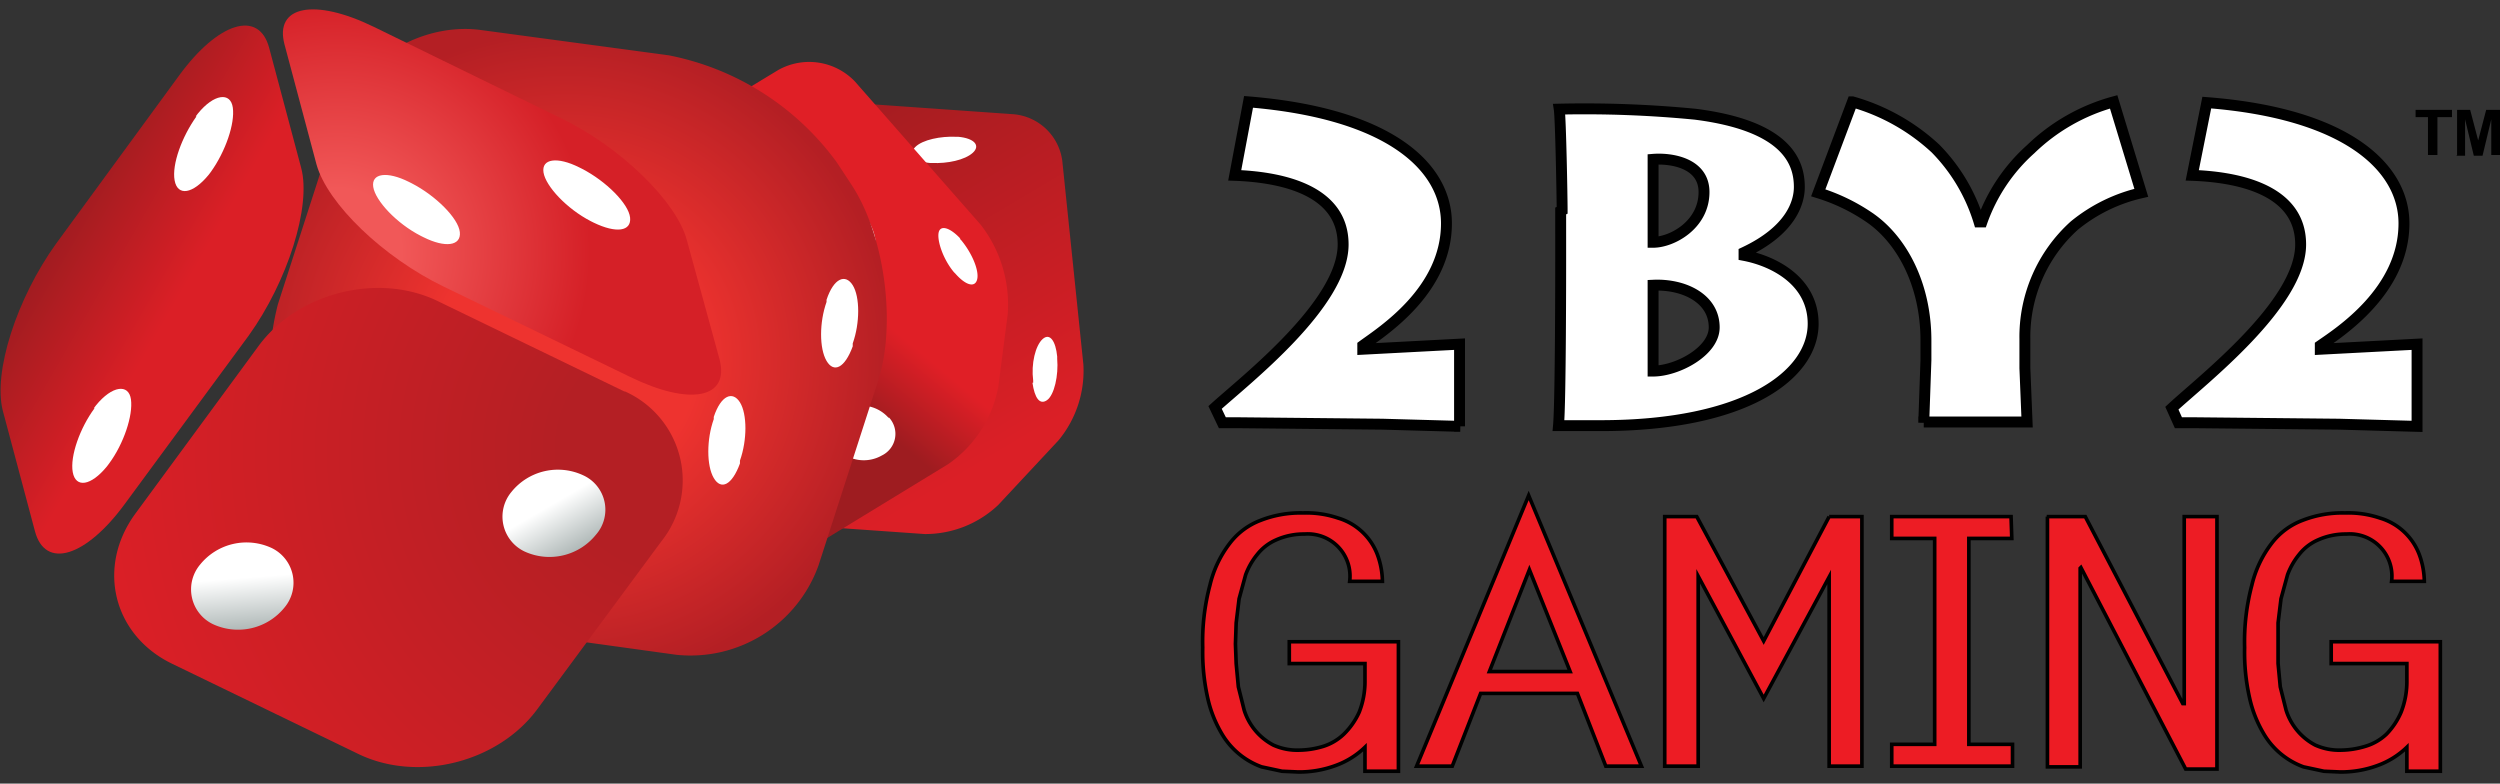
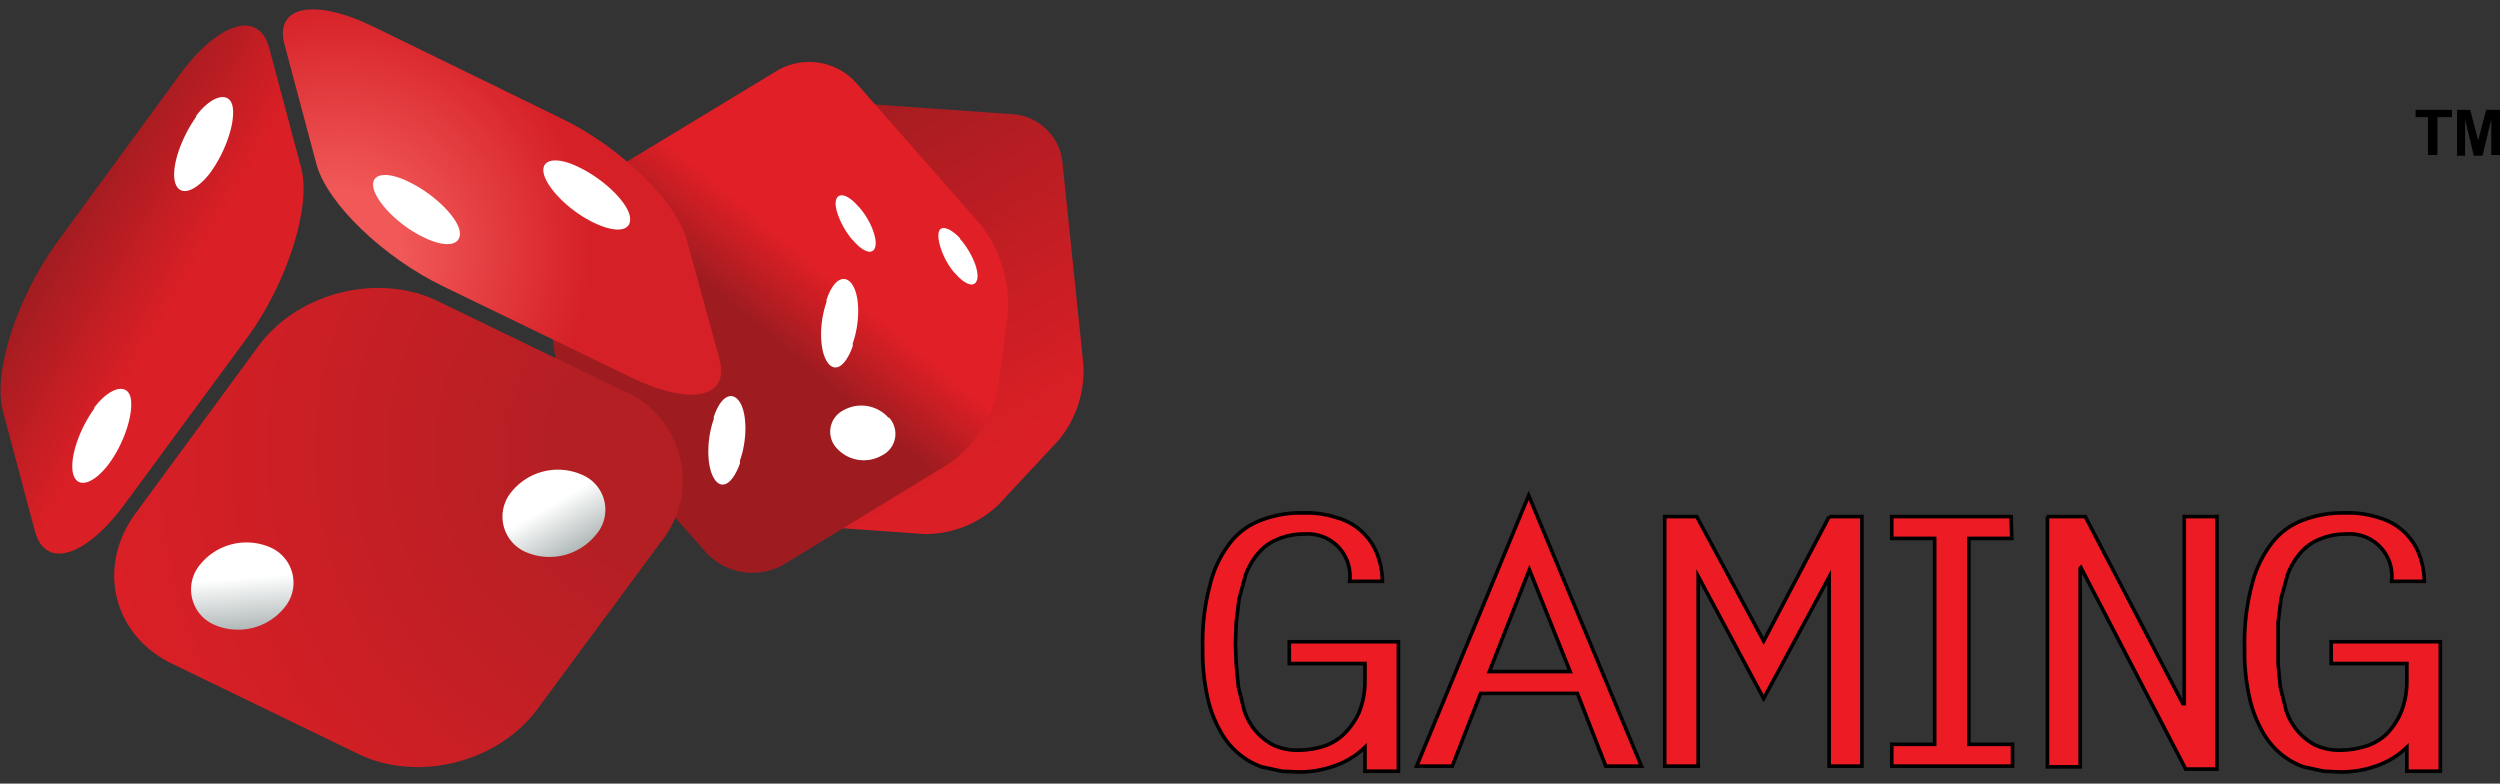
<svg xmlns="http://www.w3.org/2000/svg" xmlns:xlink="http://www.w3.org/1999/xlink" viewBox="0 0 343.6 107.7">
  <rect x="0" y="0" width="343.6" height="107.7" fill="#333333" stroke="none" />
  <defs>
    <linearGradient id="b" x1="102.8" y1="93.9" x2="135.4" y2="39" gradientTransform="matrix(1 0 0 -1 0 110)" gradientUnits="userSpaceOnUse">
      <stop offset="0" stop-color="#9e1c20" />
      <stop offset=".9" stop-color="#db1f26" />
    </linearGradient>
    <linearGradient id="c" x1="86.9" y1="41.9" x2="123.8" y2="86.4" gradientTransform="matrix(1 0 0 -1 0 110)" gradientUnits="userSpaceOnUse">
      <stop offset=".5" stop-color="#9e1c20" />
      <stop offset=".7" stop-color="#e01f26" />
    </linearGradient>
    <radialGradient id="d" cx="-631.9" cy="298.6" r="45" gradientTransform="scale(-1 1) rotate(18.1 427.7 1913.3)" gradientUnits="userSpaceOnUse">
      <stop offset=".4" stop-color="#ee332f" />
      <stop offset="1" stop-color="#b41f24" />
    </radialGradient>
    <radialGradient id="e" cx="93.1" cy="48" r="80.3" gradientTransform="matrix(1 0 0 -1 0 110)" gradientUnits="userSpaceOnUse">
      <stop offset=".2" stop-color="#b41f24" />
      <stop offset="1" stop-color="#db1f26" />
    </radialGradient>
    <linearGradient id="a" x1="79.2" y1="34.2" x2="73.1" y2="44.7" gradientTransform="matrix(1 0 0 -1 0 110)" gradientUnits="userSpaceOnUse">
      <stop offset="0" stop-color="#fff" />
      <stop offset="0" stop-color="#afb8b7" />
      <stop offset=".6" stop-color="#fff" />
      <stop offset="1" stop-color="#fff" />
    </linearGradient>
    <linearGradient id="f" x1="34.1" y1="27" x2="32.9" y2="38.9" gradientTransform="matrix(1 .02 .02 -1 -.7 112.9)" xlink:href="#a" />
    <linearGradient id="g" x1="7.2" y1="78.1" x2="41" y2="58.6" gradientTransform="matrix(1 0 0 -1 0 110)" gradientUnits="userSpaceOnUse">
      <stop offset="0" stop-color="#9e1c20" />
      <stop offset=".5" stop-color="#db1f26" />
    </linearGradient>
    <radialGradient id="h" cx="46.5" cy="75.4" r="43.3" gradientTransform="matrix(1 0 0 -1 0 110)" gradientUnits="userSpaceOnUse">
      <stop offset=".2" stop-color="#f15858" />
      <stop offset=".8" stop-color="#d52027" />
    </radialGradient>
  </defs>
  <path d="M146 22.1a7.4 7.4 0 0 0-6.7-6.4l-28.4-2a14.6 14.6 0 0 0-10 4l-8.4 9A15 15 0 0 0 89.1 37l3 28a7.4 7.4 0 0 0 6.6 6.4l28.4 2a14.6 14.6 0 0 0 10.1-4l8.3-8.9a15 15 0 0 0 3.4-10.4z" fill="url(#b)" />
-   <path d="M142 52.6v-.3c-.3-2.3.3-4.8 1.3-5.7s1.8.3 2 2.4v.3c.2 2.3-.4 5-1.4 5.7s-1.7-.3-2-2.4m-13.8-30.2h-.3c-2.2-.2-3-1.2-2-2.2s3.5-1.5 5.6-1.4h.3c2.2.2 3.1 1.2 2 2.2s-3.5 1.5-5.6 1.4" fill="#fff" />
  <path d="M117.5 11.2A8.7 8.7 0 0 0 107 9.6L84.2 23.4A16.6 16.6 0 0 0 77.3 34L76 44.1a17.9 17.9 0 0 0 3.7 12.2L97.1 76a8.7 8.7 0 0 0 10.6 1.6l22.6-13.8a16.6 16.6 0 0 0 6.9-10.6l1.3-10a17.9 17.9 0 0 0-3.7-12.3z" fill="url(#c)" />
  <path d="M132 32.8c-1.5-1.6-2.8-1.9-3-.8s.6 3.6 2.1 5.4l.2.2c1.4 1.6 2.7 2 3 .8s-.7-3.6-2.2-5.4l-.2-.2m-14-4.5c-1.4-1.6-2.7-1.9-3-.8s.7 3.6 2.2 5.4l.2.2c1.4 1.6 2.7 2 3 .8s-.7-3.7-2.2-5.4l-.2-.2m4.2 29.1a5 5 0 0 0-6.2-1 3.3 3.3 0 0 0-.9 5.2 5 5 0 0 0 6.2 1 3.3 3.3 0 0 0 1-5.2" fill="#fff" />
  <g style="isolation:isolate">
-     <path d="M43.8 71.8A37.5 37.5 0 0 0 67 86.4L93 90a18.7 18.7 0 0 0 19.5-12.3l8.2-25.4c2.5-7.8.9-19.9-3.6-26.8l-2.1-3.2A37.5 37.5 0 0 0 91.9 7.6l-26-3.5c-8.2-1-17 4.4-19.5 12.3l-8.2 25.4a35.9 35.9 0 0 0 3.6 26.8z" fill="url(#d)" />
    <g style="isolation:isolate" fill="none">
      <path d="M49.4 57l24.7 3.2A18.2 18.2 0 0 0 93 48.3l7.7-23.9c2.5-7.6-2-14.7-9.9-15.8L66.2 5.3a18.2 18.2 0 0 0-18.9 12L39.6 41c-2.5 7.8 1.9 15 9.8 16" />
      <path d="M84 25.7a7 7 0 0 0 7.4-4.6 4.7 4.7 0 0 0-3.8-6.3 7 7 0 0 0-7.5 4.6 4.7 4.7 0 0 0 3.8 6.3" />
    </g>
    <g style="isolation:isolate">
      <path d="M112.3 76.2l7.7-23.9c2.5-7.6 2.4-17-.3-21l-8.2-12.7c-2.6-4-6.8-1-9.2 6.6l-7.7 24c-2.5 7.5-2.4 17 .3 21l8.2 12.6c2.6 4 6.7 1 9.2-6.6" fill="none" />
      <path d="M117.2 47.2c1-2.8 1-6.4 0-8s-2.6-1-3.6 2v.3c-1 2.8-1 6.4 0 8.1s2.5 1 3.6-2v-.4m-15.5 16.1c1-2.8 1-6.4 0-8s-2.6-1-3.6 2v.3c-1 2.8-1 6.4 0 8.1s2.5 1 3.6-2v-.4" fill="#fff" />
    </g>
    <path d="M67.2 85.8L92 89.1c8 1.1 12.2-1.4 9.6-5.4l-8.2-12.6c-2.6-4-11.2-8.2-19-9.2l-24.8-3.3c-7.9-1-12.3 1.4-9.6 5.4l8.2 12.6c2.6 4 11.2 8.1 19.1 9.2" fill="none" />
  </g>
  <path d="M96.7 37.7c-2-8-9.9-17.5-17.3-21l-30.8-15a18.7 18.7 0 0 0-22.4 5.5l-20.5 28a35.6 35.6 0 0 0-5 26.5L3 70c2 8 10 17.5 17.2 21.1l30.8 15a18.9 18.9 0 0 0 22.4-5.5l20.5-28A35.5 35.5 0 0 0 99 46z" fill="none" />
  <path d="M85.8 53.8L60.2 41.4c-8.2-4-19.3-1.2-24.7 6.2l-16.9 23c-5.4 7.4-3 16.7 5 20.6l25.6 12.4c8.2 4 19.3 1.2 24.7-6.2l17-23a13.4 13.4 0 0 0-5-20.6" fill="url(#e)" />
  <path d="M80.1 65.3a8.2 8.2 0 0 0-9.8 2.3 5.3 5.3 0 0 0 1.8 8.2 8.2 8.2 0 0 0 9.8-2.3 5.2 5.2 0 0 0-1.8-8.2" fill="url(#a)" />
  <path d="M37.3 75.3a8.2 8.2 0 0 0-9.8 2.3 5.3 5.3 0 0 0 1.8 8.2 8.2 8.2 0 0 0 9.8-2.3 5.3 5.3 0 0 0-1.8-8.2" fill="url(#f)" />
  <path d="M24.6 10.4L7.7 33.5C2.3 41-1 51.2.4 56.5L4.8 73c1.4 5.3 7 3.6 12.4-3.8l17-23.1c5.3-7.4 8.6-17.7 7.2-23L37 6.6c-1.4-5.3-7-3.6-12.4 3.8" fill="url(#g)" />
  <path d="M27 16c-2 2.8-3.4 6.6-3 8.8s2.5 1.9 4.7-.8l.3-.4c2-2.8 3.3-6.6 3-8.8s-2.6-1.9-4.8.8l-.3.4M13 56.1c-2 2.7-3.4 6.6-3 8.8s2.5 1.9 4.7-.8l.3-.4c2-2.7 3.3-6.6 3-8.8s-2.6-1.9-4.8.8l-.3.4" fill="#fff" />
  <path d="M77 16.2L51.4 3.7C43.2-.3 37.7.8 39.1 6.1l4.4 16.5C45 28 52.7 35.4 61 39.4l25.6 12.4c8.2 4 13.7 3 12.3-2.4L94.4 33C93 27.7 85.2 20.1 77 16.2" fill="url(#h)" />
  <path d="M79.6 23c-3-1.5-5.2-1.2-4.9.7s3.2 5 6.5 6.7l.4.2c3.1 1.5 5.2 1.2 5-.7s-3.3-5-6.6-6.7l-.4-.2m-23.4 2c-3-1.5-5.2-1.2-4.9.7s3.2 5 6.5 6.7l.4.2c3 1.5 5.2 1.2 5-.7s-3.3-5-6.6-6.7l-.4-.2" fill="#fff" />
-   <path d="M200.7 58.6l-10.7-.3-19.9-.2H168l-1-2.1c4.2-3.8 17.6-14.2 17.6-22.4 0-7.9-9.4-9.3-14.9-9.5l1.9-10.1c19.5 1.6 27.2 9 27.2 16.7 0 9.3-8.9 14.9-11.5 16.8v.5l13.3-.7v11.3zm14-29.7c0-1.8-.2-12.6-.4-13.9a156.8 156.8 0 0 1 18.7.7c12.6 1.6 14.3 6.6 14.3 10 0 2.2-1.2 6-7.6 9v.4c4.2.8 9.5 3.6 9.5 9.4 0 7-9.2 14-29.2 14h-5.8c.3-3.3.3-21.7.3-22.8V29zm12.5 4.4c2.6 0 7-2.4 7-6.9 0-4-4.5-4.7-7-4.5zm0 17.7c3.3 0 8.4-2.7 8.4-6 0-4-4.2-6-8.4-5.8zm37.2 7.1l.3-8.6v-2.7c0-7.8-3.4-14-7.9-17a26 26 0 0 0-6.9-3.3l4.7-12.5a28 28 0 0 1 11.4 6.4 24.5 24.5 0 0 1 6 10.1h.4a24.2 24.2 0 0 1 6.7-10 26.4 26.4 0 0 1 11.4-6.5l3.8 12.5a22.4 22.4 0 0 0-9.2 4.5 20.6 20.6 0 0 0-6.8 15.6v4l.3 7.4h-14.2zm67.8.5l-10.7-.3-19.9-.2h-2.2l-.9-2c4.2-3.9 17.7-14.3 17.7-22.5 0-7.9-9.4-9.3-14.9-9.5l2-10c19.4 1.5 27.1 9 27.1 16.6 0 9.3-8.9 15-11.5 16.8v.5l13.3-.7z" fill="#fff" stroke="#000" stroke-miterlimit="10" stroke-width="1.5" />
  <path d="M177.2 91.2v-3h15V106h-4.6v-3.3a11.3 11.3 0 0 1-4 2.5 14.4 14.4 0 0 1-5.2.9l-2.2-.1-2.8-.6a10.5 10.5 0 0 1-5.5-4.6A16.6 16.6 0 0 1 166 96a29 29 0 0 1-.7-7 30.3 30.3 0 0 1 1-8.6 15.1 15.1 0 0 1 2.7-5.7 9.6 9.6 0 0 1 4.3-3.2 15 15 0 0 1 5.8-1 13.5 13.5 0 0 1 4.8.7 8.3 8.3 0 0 1 5.4 5 11 11 0 0 1 .7 3.7h-4.5a5.8 5.8 0 0 0-6.2-6.5 9.3 9.3 0 0 0-3.9.8 6.7 6.7 0 0 0-2.6 2 9.7 9.7 0 0 0-1.6 2.8l-.9 3.3-.4 3.3-.1 2.9.1 2.7.3 3.2.8 3.2a8.2 8.2 0 0 0 4 4.8 8 8 0 0 0 3.6.7 11.8 11.8 0 0 0 3.2-.5 7.2 7.2 0 0 0 2.9-1.7 10 10 0 0 0 2.1-3 11.5 11.5 0 0 0 .8-4.4v-2.3h-10.4zm48.4 14.1h-4.9l-3.9-10h-13.3l-3.9 10h-4.9l15.4-37.2 15.5 37.2zm-20.9-13h11.1l-5.6-14zM251.4 71h4.5v34.3h-4.5v-26l-9 16.7-9-16.8v26.1h-4.6V71h4.4l9.2 17.1 9-17.1zm25.1 3h-5.9v28.3h6v3H260v-3h5.9V74H260v-3h16.4zm4.8-3h5.3L300 96.7h.2V71h4.5v34.7h-4.3L286 78l-.1.1v27.3h-4.5V71zm39.1 20.2v-3h15V106h-4.6v-3.3a11.3 11.3 0 0 1-4 2.5 14.4 14.4 0 0 1-5.2.9l-2.2-.1-2.8-.6a10.5 10.5 0 0 1-5.5-4.6 16.6 16.6 0 0 1-1.9-4.8 28.5 28.5 0 0 1-.7-7 30.3 30.3 0 0 1 1-8.6 15.1 15.1 0 0 1 2.7-5.7 9.6 9.6 0 0 1 4.3-3.2 15 15 0 0 1 5.8-1 13.5 13.5 0 0 1 4.8.7 8.3 8.3 0 0 1 5.4 5 11 11 0 0 1 .7 3.7h-4.5a5.8 5.8 0 0 0-6.2-6.5 9.3 9.3 0 0 0-3.9.8 6.7 6.7 0 0 0-2.6 2 9.7 9.7 0 0 0-1.6 2.8l-.9 3.3-.4 3.3v5.6l.3 3.2.8 3.2a8.2 8.2 0 0 0 4 4.8 8 8 0 0 0 3.6.7 11.8 11.8 0 0 0 3.2-.5 7.2 7.2 0 0 0 3-1.7 10 10 0 0 0 2-3 11.5 11.5 0 0 0 .8-4.4v-2.3h-10.4z" fill="#ed1c24" stroke="#000" stroke-miterlimit="10" stroke-width=".5" />
  <path d="M333.7 21.3v-5.2H332v-1h5v1h-2v5.2zm4 0v-6.2h1.8l1.1 4.2 1.1-4.2h2v6.2h-1.3v-4.9l-1.2 5H340l-1.2-5v5h-1.2z" />
</svg>